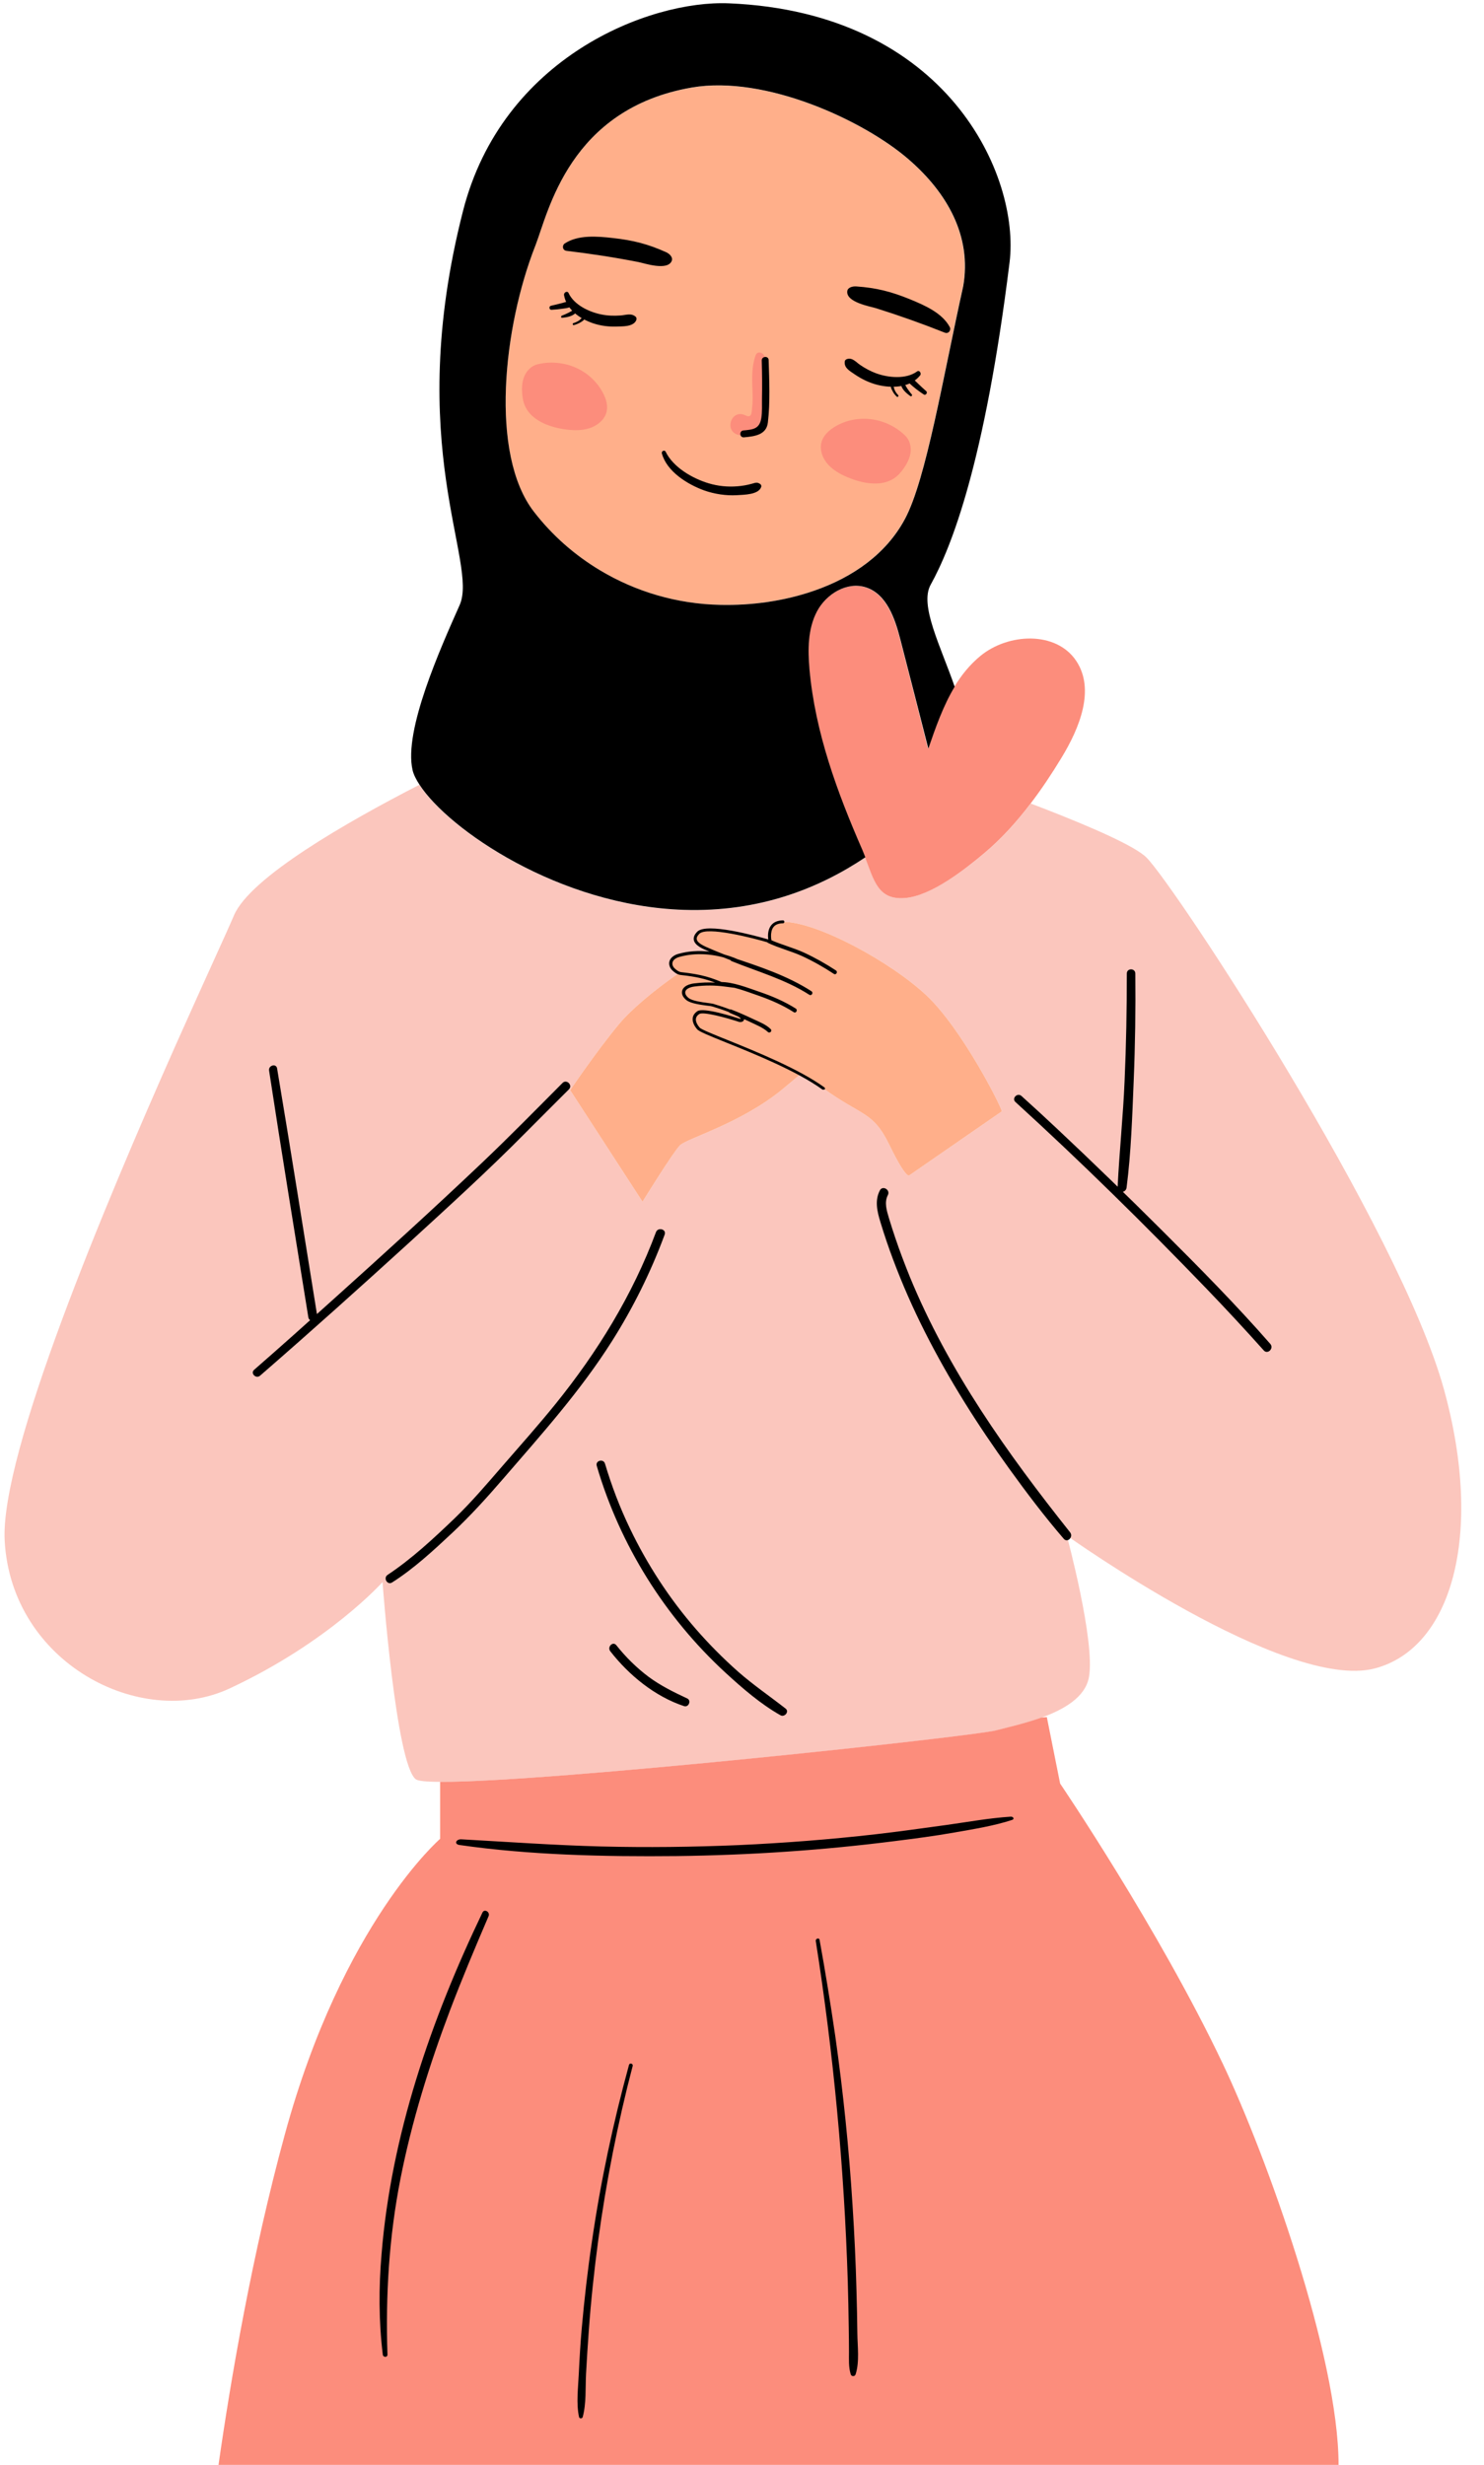
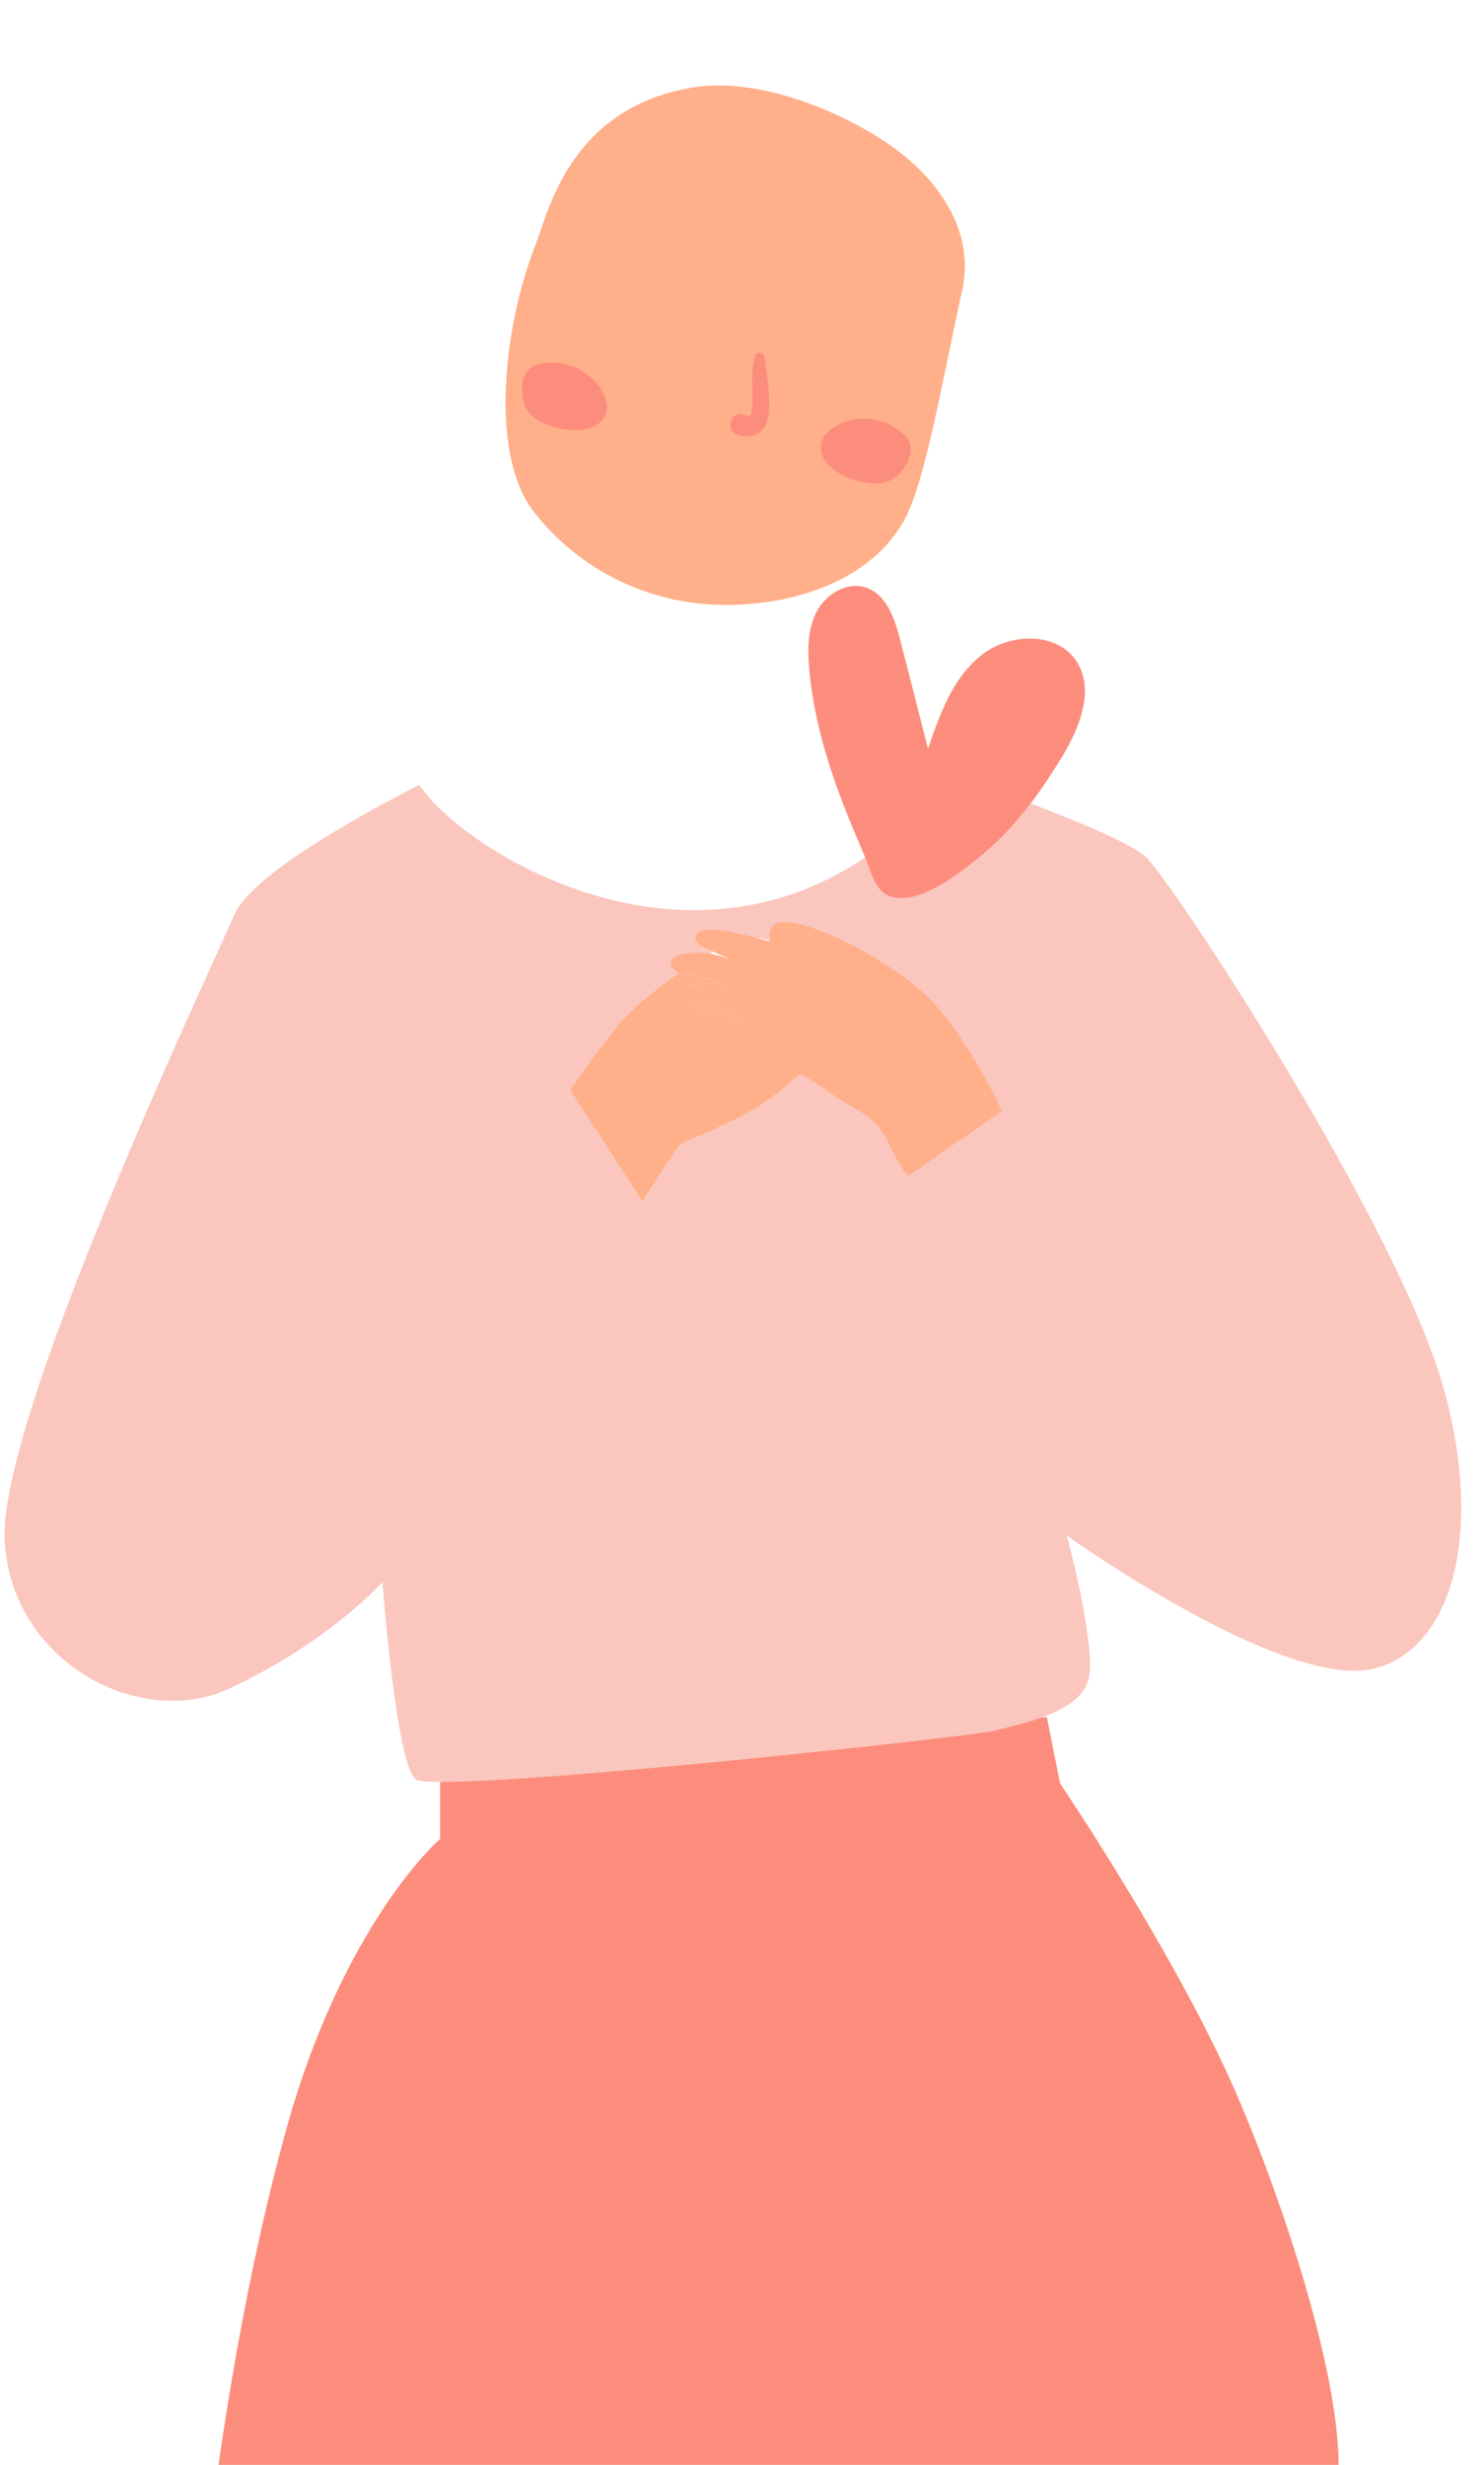
<svg xmlns="http://www.w3.org/2000/svg" height="2002.5" preserveAspectRatio="xMidYMid meet" version="1.0" viewBox="-3.7 -2.6 1206.1 2002.5" width="1206.1" zoomAndPan="magnify">
  <path d="M621.9,761.6c-4.1-1.5-8-2.4-11.4-2.4c6.8,1.8,11.5,3.2,11.5,3.2S622,762,621.9,761.6z" fill="none" />
  <path d="M576.2,770.6c-1,0.5-2,1.1-3,1.6c6.1,1,12.1,2.8,17.9,5.3C586.2,775.3,580.1,772.4,576.2,770.6z" fill="none" />
  <g id="change1_1">
    <path d="M1170,1126.7c-36-131.4-218.5-409.2-241.9-432.6c-9.3-9.3-44.3-24.6-83.1-39.7c-3.6-1.4-7.3-2.8-11-4.2 c-11.1,14.6-23.4,28.3-37.4,40.1c-15.7,13.2-43.4,35-64.8,36.7c-21.7,1.7-24.9-14.1-32.3-33c-37.3,25-85.9,44.7-147.5,42.7 c-101.6-3.3-191.3-65.5-214.9-101.7c-59,30.3-137.4,75.2-150.6,106c-6.2,14.5-24.6,54.3-47.7,106.1 C81.7,975.8-3.7,1178.5,0.1,1249.1c5.4,99,110.2,153.9,182.9,120c81-37.8,124.2-86.4,124.2-86.4s10.8,147.6,27,160.2 c1.8,1.4,8.8,2.1,19.8,2.1c88,0.6,434.2-36.9,451.7-41.7c8.6-2.3,22.9-5.4,36.9-10.4c18.2-6.6,35.7-16.5,38.7-32.8 c5.4-28.8-18-115.2-18-115.2s177.4,126.8,250.2,108C1176,1336.7,1202.4,1244.8,1170,1126.7z M735.3,952.3c0,0-2.4,3.6-16-24.4 c-13.6-28-22-23.2-54-46.4c-5.4-3.9-11.7-7.7-18.5-11.4c-5.1,4.4-10.4,8.8-15.5,13c-33.6,27.2-76.8,39.2-82.4,44.8 c-5.6,5.6-30.4,45.8-30.4,45.8l-58.8-90.6c0,0,20.4-30.4,39.6-53.6c9.2-11.2,28.3-27.5,48.8-41.6c-1.6-0.6-3-1.6-4.3-2.7 c-1.6-1.5-2.8-3.6-2.5-5.8c0.4-3,3.4-5,6.3-5.8c8.4-2.4,17.1-2.6,25.5-1.3c1-0.6,2-1.1,3-1.6c-0.8-0.4-1.5-0.7-2.1-0.9 c-5.6-2.4-18.4-6.6-10.4-14.6c5.5-5.5,31.5,0.1,46.9,4c3.4,0.1,7.3,0.9,11.4,2.4c-0.6-3.1-2-15.2,10.6-15.3 c27.8-0.2,88.2,32.8,117,60c28.8,27.2,61,90.8,61,94L735.3,952.3z" fill="#FBC6BD" />
  </g>
  <g id="change2_1">
    <path d="M563.7,832.7c3.3,4,49.3,19.1,83.1,37.4c-5.1,4.4-10.4,8.8-15.5,13c-33.6,27.2-76.8,39.2-82.4,44.8 c-5.6,5.6-30.4,45.8-30.4,45.8l-58.8-90.6c0,0,20.4-30.4,39.6-53.6c9.2-11.2,28.3-27.5,48.8-41.6c0.5,0.2,1,0.3,1.5,0.4 c17.3,1.9,24.5,4.5,35.7,9.3c-8.1-1.1-16.4-1.1-24.5-0.1c-10.4,1.3-11.3,7.5-5.7,11.7c4.7,3.5,17.6,4,20.2,4.8 c30.4,9.2,24.8,12.8,22,12.4c0,0-28.8-9.6-33.6-6.4C558.9,823.1,559.7,827.9,563.7,832.7z M749.5,806.3c-28.8-27.2-89.2-60.2-117-60 c-12.6,0.1-11.1,12.2-10.6,15.3c0.1,0.5,0.2,0.7,0.2,0.7s-4.7-1.4-11.5-3.2c-15.4-4-41.3-9.6-46.9-4c-8,8,4.8,12.2,10.4,14.6 c0.6,0.2,1.3,0.6,2.1,0.9c3.9,1.8,10.1,4.6,14.8,6.9c-5.7-2.4-11.7-4.3-17.9-5.3c-8.4-1.4-17.1-1.1-25.5,1.3 c-2.9,0.8-5.9,2.8-6.3,5.8c-0.3,2.2,0.8,4.4,2.5,5.8c1.3,1.1,2.7,2.2,4.3,2.7c0.5,0.2,1,0.3,1.5,0.4c17.3,1.9,24.5,4.5,35.7,9.3 c-8.1-1.1-16.4-1.1-24.5-0.1c-10.4,1.3-11.3,7.5-5.7,11.7c4.7,3.5,17.6,4,20.2,4.8c30.4,9.2,24.8,12.8,22,12.4 c0,0-28.8-9.6-33.6-6.4c-4.8,3.2-4,8,0,12.8c3.3,4,49.3,19.1,83.1,37.4c6.8,3.7,13.1,7.5,18.5,11.4c32,23.2,40.4,18.4,54,46.4 c13.6,28,16,24.4,16,24.4l75.2-52C810.5,897.1,778.3,833.5,749.5,806.3z M431.4,196.7c-26.1,66.4-37.4,169.9-1.3,216.4 c14.9,19.2,33.2,35.3,53.7,47.6c29.2,17.5,62.8,27.4,97.7,28.1c25.7,0.5,52.4-3.1,76.4-11.5c31.5-10.9,58.6-30,73.8-58.3 c17.3-32.3,30.8-115.2,47.3-188.9c7.1-40.7-13-76.1-44.4-103.3c-36.2-31.3-116.1-68.6-176.1-58.2C458.9,85.7,442,169.8,431.4,196.7z" fill="#FFAF8A" />
  </g>
  <g id="change3_1">
    <path d="M805.7,1403.2c8.6-2.3,22.9-5.4,36.9-10.4l4.5-0.4l10.8,54c0,0,79.9,117.6,132.1,227.4 c35.7,75.1,94.2,238.2,94.2,326.1H173.9c9.9-69.3,27.3-171.3,54.1-269.2c46.8-171,126-239.4,126-239.4V1445 C442,1445.5,788.1,1408,805.7,1403.2z M727.9,517.2c-4.4-17.2-11.1-37-28-42.5c-15.2-5-32.3,5.3-39.8,19.5 c-7.5,14.2-7.5,31.1-6.1,47.1c4.6,51.1,22.5,99.7,42.9,146.5c0.9,2.1,1.7,4.2,2.5,6.2c7.3,18.9,10.6,34.7,32.3,33 c21.4-1.6,49-23.4,64.8-36.7c14-11.8,26.3-25.5,37.4-40.1c9-11.8,17.3-24.3,25-37c14.7-24.1,27.7-55.6,12-79 c-16.3-24.3-55.2-22.5-77.8-3.9c-8.6,7.1-15.5,15.6-21.2,25.1c-9.3,15.4-15.5,33.1-21.4,50.3C743.1,576.2,735.5,546.7,727.9,517.2z M610.4,286.1c-3.2,8.9-2.9,18.1-2.6,27.5c0.2,5.2,0.4,10.4-0.3,15.6c-0.2,1.6-0.2,4.6-1.3,5.7c-1.2,1.4-3.2,0.3-4.9-0.4 c-10.7-4.3-16.5,12.6-5.4,16.1c13.3,4.1,23.7-2.1,25.2-17.5c1.5-15.1-1.7-30.7-3.4-45.6C617.3,284,611.9,281.9,610.4,286.1z M464.5,296.2c-9.8-4.4-21.2-5.4-31.5-2.8c-4.5,1.1-8.4,4.8-10.4,9.3c-2,4.5-2.3,9.6-1.9,14.6c0.3,3.7,1,7.4,2.7,10.8 c5.1,10.4,18,15.8,30.1,17.8c7.2,1.2,14.7,1.6,21.5-0.5c6.8-2.1,12.8-7,14.3-13.5c1.1-4.7-0.2-9.7-2.4-14.2 C482.4,308.4,474.3,300.6,464.5,296.2z M687.8,386.2c11.5,4.4,25.3,6.3,35-0.1c3.2-2.1,5.7-4.9,7.8-7.9c2.9-4.1,5.2-8.6,5.8-13.5 c0.6-4.9-1-10-4.3-13.3c-7.5-7.4-17.9-12.4-28.6-13.5c-10.7-1.2-21.6,1.4-30.1,7.1c-4.2,2.8-7.8,6.4-9.3,11.1 c-2,6.4,0.6,13.7,5.4,18.9C674.3,380.2,681,383.6,687.8,386.2z" fill="#FC8D7C" />
  </g>
  <g id="change4_1">
-     <path d="M552.1,736.6c61.5,2,110.2-17.7,147.5-42.7c-0.8-2-1.6-4.1-2.5-6.2c-20.4-46.7-38.3-95.3-42.9-146.5 c-1.4-16-1.4-32.9,6.1-47.1c7.5-14.2,24.5-24.5,39.8-19.5c16.9,5.5,23.6,25.3,28,42.5c7.6,29.5,15.2,59,22.7,88.5 c5.9-17.2,12.1-34.9,21.4-50.3c-11.5-33.2-28.8-66.3-19.5-82.9c16.8-30.3,43.9-98.6,64.1-261.8c8.7-70.3-50.3-203.1-228.1-210.5 c-64.7-2.7-184.2,43.8-216.1,168.7c-48.7,190.7,12.7,285.1-2.7,320.1c-15.5,34.9-45.7,102-38.3,134.1c0.8,3.5,2.8,7.6,5.7,12 C360.8,671.1,450.5,733.3,552.1,736.6z M734.7,126.8c31.4,27.1,51.6,62.6,44.4,103.3c-16.4,73.6-30,156.6-47.3,188.9 c-15.2,28.4-42.3,47.4-73.8,58.3c-24.1,8.4-50.7,12.1-76.4,11.5c-34.9-0.7-68.5-10.6-97.7-28.1c-20.5-12.3-38.8-28.3-53.7-47.6 c-36.1-46.6-24.9-150,1.3-216.4C442,169.8,458.9,85.7,558.6,68.5C618.6,58.2,698.6,95.5,734.7,126.8z M507.5,1675 c0.5-2,3.5-1.1,3,0.8c-12.2,46.6-21.5,93.9-28,141.6c-3.3,24.6-5.9,49.2-7.7,73.9c-0.8,11.5-1.6,23-2.2,34.6 c-0.6,11.4,0.3,24-2.7,35.1c-0.4,1.5-2.7,1.5-3,0c-2.4-11.2-0.7-23.7-0.2-35.1c0.6-12.3,1.3-24.6,2.4-36.9 c2.1-23.6,4.8-47.2,8.3-70.7C484.4,1770,494.6,1722.1,507.5,1675L507.5,1675z M665.3,882.7c-0.2,0-0.5-0.1-0.7-0.2 c-20.4-14.8-54.9-28.8-77.8-38c-15.1-6.1-22.5-9.1-24-11c-2.7-3.2-3.9-6.4-3.5-9.1c0.3-2.2,1.6-4,3.8-5.5c5-3.3,29.4,4.5,34.5,6.2 c0.3,0,0.6,0,0.8-0.1c-0.5-0.8-3.5-4-23.4-10c-0.6-0.2-2.2-0.4-4.1-0.6c-5.1-0.7-12.9-1.7-16.5-4.3c-3-2.3-4.4-5.2-3.7-7.8 c0.5-1.8,2.4-5.1,10-6c5.6-0.7,11.2-0.9,16.8-0.6c-7.8-3-15.1-4.8-28-6.2c-2.7-0.3-5-2.1-6.4-3.4c-2.2-1.9-3.2-4.5-2.9-6.9 c0.5-3.6,4-5.9,7.2-6.8c7.9-2.3,16.7-2.9,25.6-1.9c-0.3-0.1-0.5-0.2-0.8-0.3c-4.7-1.9-11.1-4.6-12-9.1c-0.4-2.2,0.5-4.5,2.8-6.8 c7.6-7.6,47.6,3.4,57.7,6.3c-0.4-2.8-0.5-7.8,2.3-11.4c2.1-2.7,5.3-4,9.6-4.1c0.7,0,1.2,0.5,1.2,1.2c0,0.7-0.5,1.2-1.2,1.2 c-3.5,0-6.2,1.1-7.7,3.1c-3.2,4.2-1.5,11.3-1.5,11.4l0.5,2.1l-2-0.6c-13.8-4.2-51.1-13.6-57.2-7.5c-1.7,1.7-2.4,3.3-2.1,4.6 c0.7,3.3,6.6,5.7,10.6,7.4c0.6,0.2,1.1,0.5,1.6,0.7c2,0.9,6.1,2.5,10.3,4.2c5.4,1.5,10.6,3.5,15.5,6.1l-1,2.2c-0.1,0-8-3.1-15.3-6 c-12.2-3.3-25.1-3.5-36.1-0.3c-2.4,0.7-5.1,2.3-5.4,4.8c-0.3,1.9,0.9,3.7,2.1,4.7c1.2,1.1,3.1,2.6,5.1,2.8c17.1,1.9,24.5,4.4,36,9.4 l8,3.4l-8.6-1.1c-8-1.1-16.2-1.1-24.2-0.1c-4.5,0.5-7.4,2.1-7.9,4.2c-0.4,1.7,0.6,3.6,2.8,5.3c3.1,2.3,10.8,3.3,15.3,3.9 c2.1,0.3,3.6,0.5,4.5,0.7c26.2,7.9,25.4,11.5,25.1,12.9c-0.3,1.5-2.1,2.1-3.6,1.9l-0.2,0c-10.9-3.6-29.4-8.6-32.6-6.5 c-1.6,1.1-2.5,2.3-2.7,3.8c-0.3,2,0.7,4.5,3,7.2c1.2,1.5,11.4,5.6,23.1,10.3c22.9,9.3,57.6,23.3,78.3,38.3c0.5,0.4,0.7,1.1,0.3,1.7 C666,882.5,665.6,882.7,665.3,882.7z M542.3,209.2c-3.2,8.6-22.5,2-27.1,1.1c-19.4-3.8-38.9-6.8-58.4-9.1c-3.5-0.4-3.8-4.5-1.5-6 c10.8-7.1,26.2-5.9,39.3-4.4c16.3,1.8,28.5,4.9,43.3,11.6C540.4,203.6,543.3,206.3,542.3,209.2z M692.2,230.1 c16.2,1.1,28.4,4.2,43.6,10.4c12.2,5,26.3,11.2,32.4,22.6c1.3,2.4-0.9,5.9-4.2,4.5c-18.3-7.3-36.9-13.9-55.7-19.8 c-4.5-1.4-24.6-4.8-23.4-13.9C685.3,230.9,689.2,229.9,692.2,230.1z M534.2,365.7c-0.5-1.8,2.2-3.1,3.1-1.3 c6.2,12.8,22,21.8,35.1,25.7c7.4,2.2,15.2,3,22.9,2.4c4.1-0.3,8.2-1,12.1-2.1c2.9-0.8,4.2-1.5,6.7,0.2c0.7,0.5,1.2,1.4,0.9,2.3 c-2.1,6.5-14,6.4-19.8,6.8c-8.9,0.5-18-0.9-26.4-3.8C555.2,391,538.2,380.6,534.2,365.7L534.2,365.7z M454.7,237.1 c-0.3-2.1,2.7-3.8,3.7-1.6c4.4,9.5,16.5,15.3,26.3,17.3c5.2,1.1,10.5,1.3,15.8,0.9c4.6-0.3,8.7-2.2,12.4,1c0.9,0.8,0.9,2.1,0.4,3.1 c-2.6,5.2-11,4.7-16.1,4.9c-6.3,0.2-12.7-0.6-18.7-2.6C467.8,256.5,456.7,249,454.7,237.1L454.7,237.1z M444.5,249.1 c-1.9,0.1-2.3-2.9-0.4-3.3c3.2-0.7,6.3-1.5,9.4-2.3c2.4-0.6,5.3-2.1,7.5-0.5c0.7,0.5,0.9,1.2,0.5,2c-1.1,2.5-4.9,2.7-7.3,3.1 C451,248.6,447.7,248.9,444.5,249.1L444.5,249.1z M453.2,255.6c-1.1,0.1-1.1-1.5-0.2-1.8c2-0.7,3.8-1.6,5.7-2.5 c1.7-0.9,3.1-2,4.9-2.3c0.9-0.1,1.7,0.7,1.2,1.6C462.8,254.3,457,255.2,453.2,255.6L453.2,255.6z M462.8,261.5 c-1.1,0.3-1.5-1.3-0.4-1.6c1.6-0.5,3.1-1.2,4.5-2.1c1.2-0.9,2.2-2.3,3.6-2.9c0.6-0.3,1.4,0.2,1.2,0.9c-0.5,1.6-2.2,2.7-3.6,3.5 C466.4,260.3,464.6,261,462.8,261.5L462.8,261.5z M741.6,299.2c2-1.5,3.8,1.6,2.5,3.2c-8.2,10.2-23.1,10.6-34.9,7.6 c-6.6-1.7-12.7-4.7-18.3-8.5c-3.9-2.7-8.9-5.3-8-10.6c0.1-0.9,1-1.5,1.8-1.8c4.4-1.4,7.3,2.5,10.7,4.8c4.1,2.8,8.4,5.1,13,6.8 C718.3,304.3,732.6,305.7,741.6,299.2L741.6,299.2z M749.1,315.2c1.4,1.3-0.5,3.7-2,2.7c-4.4-2.9-8.5-6-12.3-9.7 c-2.2-2.1,1.2-5.5,3.3-3.3C741.7,308.3,745.3,311.9,749.1,315.2L749.1,315.2z M737.3,317.8c0.7,0.7-0.2,2-1.1,1.4 c-3.1-2.2-7.6-5.9-7.6-10c0-1,1.1-1.3,1.8-0.8c1.5,1.2,2.2,2.9,3.2,4.5C734.8,314.6,735.9,316.2,737.3,317.8L737.3,317.8z M726.3,318.4c0.7,0.8-0.4,2-1.2,1.2c-1.4-1.3-2.6-2.8-3.4-4.5c-0.8-1.4-1.7-3.2-1.3-4.8c0.2-0.7,1.1-0.7,1.4-0.2 c0.9,1.2,1.1,2.9,1.7,4.3C724.2,315.9,725.1,317.2,726.3,318.4L726.3,318.4z M369.7,1496.3c-4.6-0.7-2.8-4.9,1.7-4.6 c37.8,2.1,75.3,4.8,113.3,5.8c37.2,0.9,74.5,0.5,111.8-1.1c37.3-1.7,74.5-4.6,111.4-8.8c19.2-2.2,38.1-4.9,57.2-7.5 c17.4-2.4,35.1-5.7,52.7-6.8c2-0.1,3.2,1.9,1.2,2.6c-14.9,4.9-31.4,7.5-47.3,10.3c-15.8,2.8-31.9,4.9-47.9,6.9 c-58.8,7.5-118.2,11.5-177.7,12.2C487.3,1505.9,426.7,1504.5,369.7,1496.3L369.7,1496.3z M388.4,1551.2c1.6-3.4,6.4-0.4,5,2.9 c-10.9,25.4-21.6,50.8-31.4,76.6c-16.8,44.4-31,90-40.2,136.6c-9.3,47.2-12.2,94.9-10.6,143c0.1,2.5-3.5,2.4-3.8,0 c-3.3-27-3.3-54.6-1-81.6C314.2,1732,346.7,1638.1,388.4,1551.2L388.4,1551.2z M659.3,1574.3c-0.3-2,2.8-2.9,3.1-0.9 c4.7,25.9,8.9,51.8,12.7,77.8c6.5,45.8,11.2,91.8,14.1,137.9c1.5,23.1,2.6,46.3,3.2,69.5c0.3,11.4,0.6,22.8,0.7,34.2 c0.1,10.7,1.9,23.3-1.4,33.5c-0.6,2-3.4,2-4,0c-1.8-5.9-1.4-12.1-1.4-18.2c0-6.7-0.1-13.4-0.2-20c-0.2-12.6-0.4-25.1-0.8-37.7 C682.4,1758.1,673.7,1665.6,659.3,1574.3L659.3,1574.3z M215,867.2c-0.7-4.3,5.8-6.1,6.5-1.8c11.2,66.7,21.7,133.6,32.5,200.3 c0.7,4.6-6.3,6.6-7.1,1.9C236.2,1000.9,225.2,934.1,215,867.2L215,867.2z M529.4,998.5c1.6-4.4,8.7-2.5,7.1,1.9 c-11.2,30.3-25.6,59.4-42.9,86.7c-25.5,40.3-57.2,75.6-88.3,111.6c-13.2,15.3-26.5,30-41.3,43.9c-15.3,14.3-31.2,29.1-49,40.4 c-3.9,2.5-7.5-3.7-3.6-6.2c19.7-13.1,37.5-29.7,54.5-46c13.8-13.3,26-27.7,38.5-42.1c14.6-16.8,29.4-33.4,43.4-50.7 C481.9,1095.8,510.4,1049.5,529.4,998.5L529.4,998.5z M207.7,1115c-3.3,2.9-8.2-1.9-4.8-4.8c21.6-18.8,42.9-37.9,64.2-57.1 c40.8-36.7,81.4-73.5,121.2-111.3c22.2-21.1,43.6-42.9,65.2-64.6c3.3-3.3,8.5,1.8,5.2,5.2c-11.8,11.8-23.7,23.6-35.5,35.5 c-30.4,30.7-62.4,59.8-94.2,88.9C288.9,1043.3,248.6,1079.5,207.7,1115L207.7,1115z M711.4,964.5c2.2-4.3,8.7-0.5,6.5,3.8 c-3.1,6-0.9,12.7,0.9,18.8c1.6,5.3,3.3,10.6,5.1,15.9c3.6,10.7,7.6,21.2,11.8,31.6c31.4,76.4,79.2,143.4,130.3,207.7 c2.9,3.7-2.1,8.9-5.2,5.2c-15.6-18.1-30.2-37.4-44.2-56.8c-25.6-35.4-49-72.4-68.7-111.4c-9.6-19-18.2-38.5-25.7-58.5 c-3.8-10.1-7.3-20.4-10.4-30.7C709.2,981.5,707.1,972.8,711.4,964.5L711.4,964.5z M821.6,892.7c-3.3-3,1.6-7.9,4.9-4.9 c9.7,8.7,19.3,17.6,28.8,26.5c29,27.2,57.5,54.9,85.7,83c30,29.9,59.8,60,87.7,91.9c3.2,3.6-2.1,8.9-5.3,5.3 c-15.2-17-30.8-33.8-46.6-50.2C926.7,992.3,875,941.4,821.6,892.7L821.6,892.7z M912.1,788.3c0-4.5,6.9-4.5,6.9,0 c0.3,29-0.1,58.1-1.3,87.1c-1.2,28.9-2.1,58.3-5.8,86.9c-0.6,4.5-7.6,4.8-7.3,0c1.4-29,4.5-57.9,5.7-86.9 C911.6,846.4,912.1,817.4,912.1,788.3L912.1,788.3z M481.3,1188.3c-1.3-4.3,5.4-6.1,6.7-1.8c5.4,18.1,12.1,35.7,20.3,52.7 c14.1,29.4,32.1,57,53.5,81.6c10.7,12.3,22.2,23.9,34.4,34.7c12.3,10.8,25.7,19.9,38.6,30c3.2,2.5-0.9,7.3-4.2,5.4 c-16.1-9.1-31-22-44.6-34.5C536.7,1311.1,500.1,1252.5,481.3,1188.3L481.3,1188.3z M492.3,1338.9c-2.7-3.5,2.1-8.4,4.9-4.9 c7.7,9.7,16.5,18.4,26.4,25.8c9.8,7.2,20.4,12.4,31.3,17.5c3.5,1.7,1,7.4-2.6,6.2C528.6,1375.7,507.4,1358.3,492.3,1338.9 L492.3,1338.9z M620.6,763.5c-1.8-0.8-0.2-3.5,1.6-2.7c8.8,4,18.4,6.4,27.3,10.4c9.1,4.2,17.8,9.1,26.2,14.6c1.8,1.2,0.1,4-1.7,2.8 c-8.3-5.5-17-10.4-26.1-14.6C638.9,770,629.3,767.6,620.6,763.5L620.6,763.5z M590.8,778.2c-1.7-0.7-1.1-3.5,0.8-2.9 c21.9,7.3,44.7,14.8,64.2,27.4c1.8,1.2,0.1,4-1.7,2.9C634.5,793,612.3,786.9,590.8,778.2L590.8,778.2z M581.5,798.2 c-1.9,0-1.9-3,0-3c10.7-0.1,22.1,4.6,32.1,8c10.3,3.5,20.3,7.8,29.5,13.6c1.8,1.2,0.1,4.1-1.7,2.9c-8.9-5.7-18.6-9.9-28.6-13.4 C603.1,803,591.8,798.3,581.5,798.2L581.5,798.2z M589.3,820.2c-1.5-0.7-0.4-3.3,1.1-2.7c5.9,2.2,11.7,4.8,17.4,7.5 c5,2.4,10.9,4.5,14.9,8.5c1.5,1.5-0.8,3.7-2.3,2.3c-4.2-3.8-10.1-6-15.2-8.5C600,824.8,594.6,822.5,589.3,820.2L589.3,820.2z M621,289.9c0.5,16.6,1.3,34-0.6,50.6c-1.1,10.1-10.4,11.4-19.5,12.2c-3.6,0.3-4-5.3-0.4-5.6c7.8-0.7,13-1.2,14.5-9.8 c0.9-5.2,0.5-11,0.6-16.3c0.2-10.2,0.1-20.5-0.2-30.7C615.3,286.7,620.9,286.3,621,289.9L621,289.9z" />
-   </g>
+     </g>
</svg>